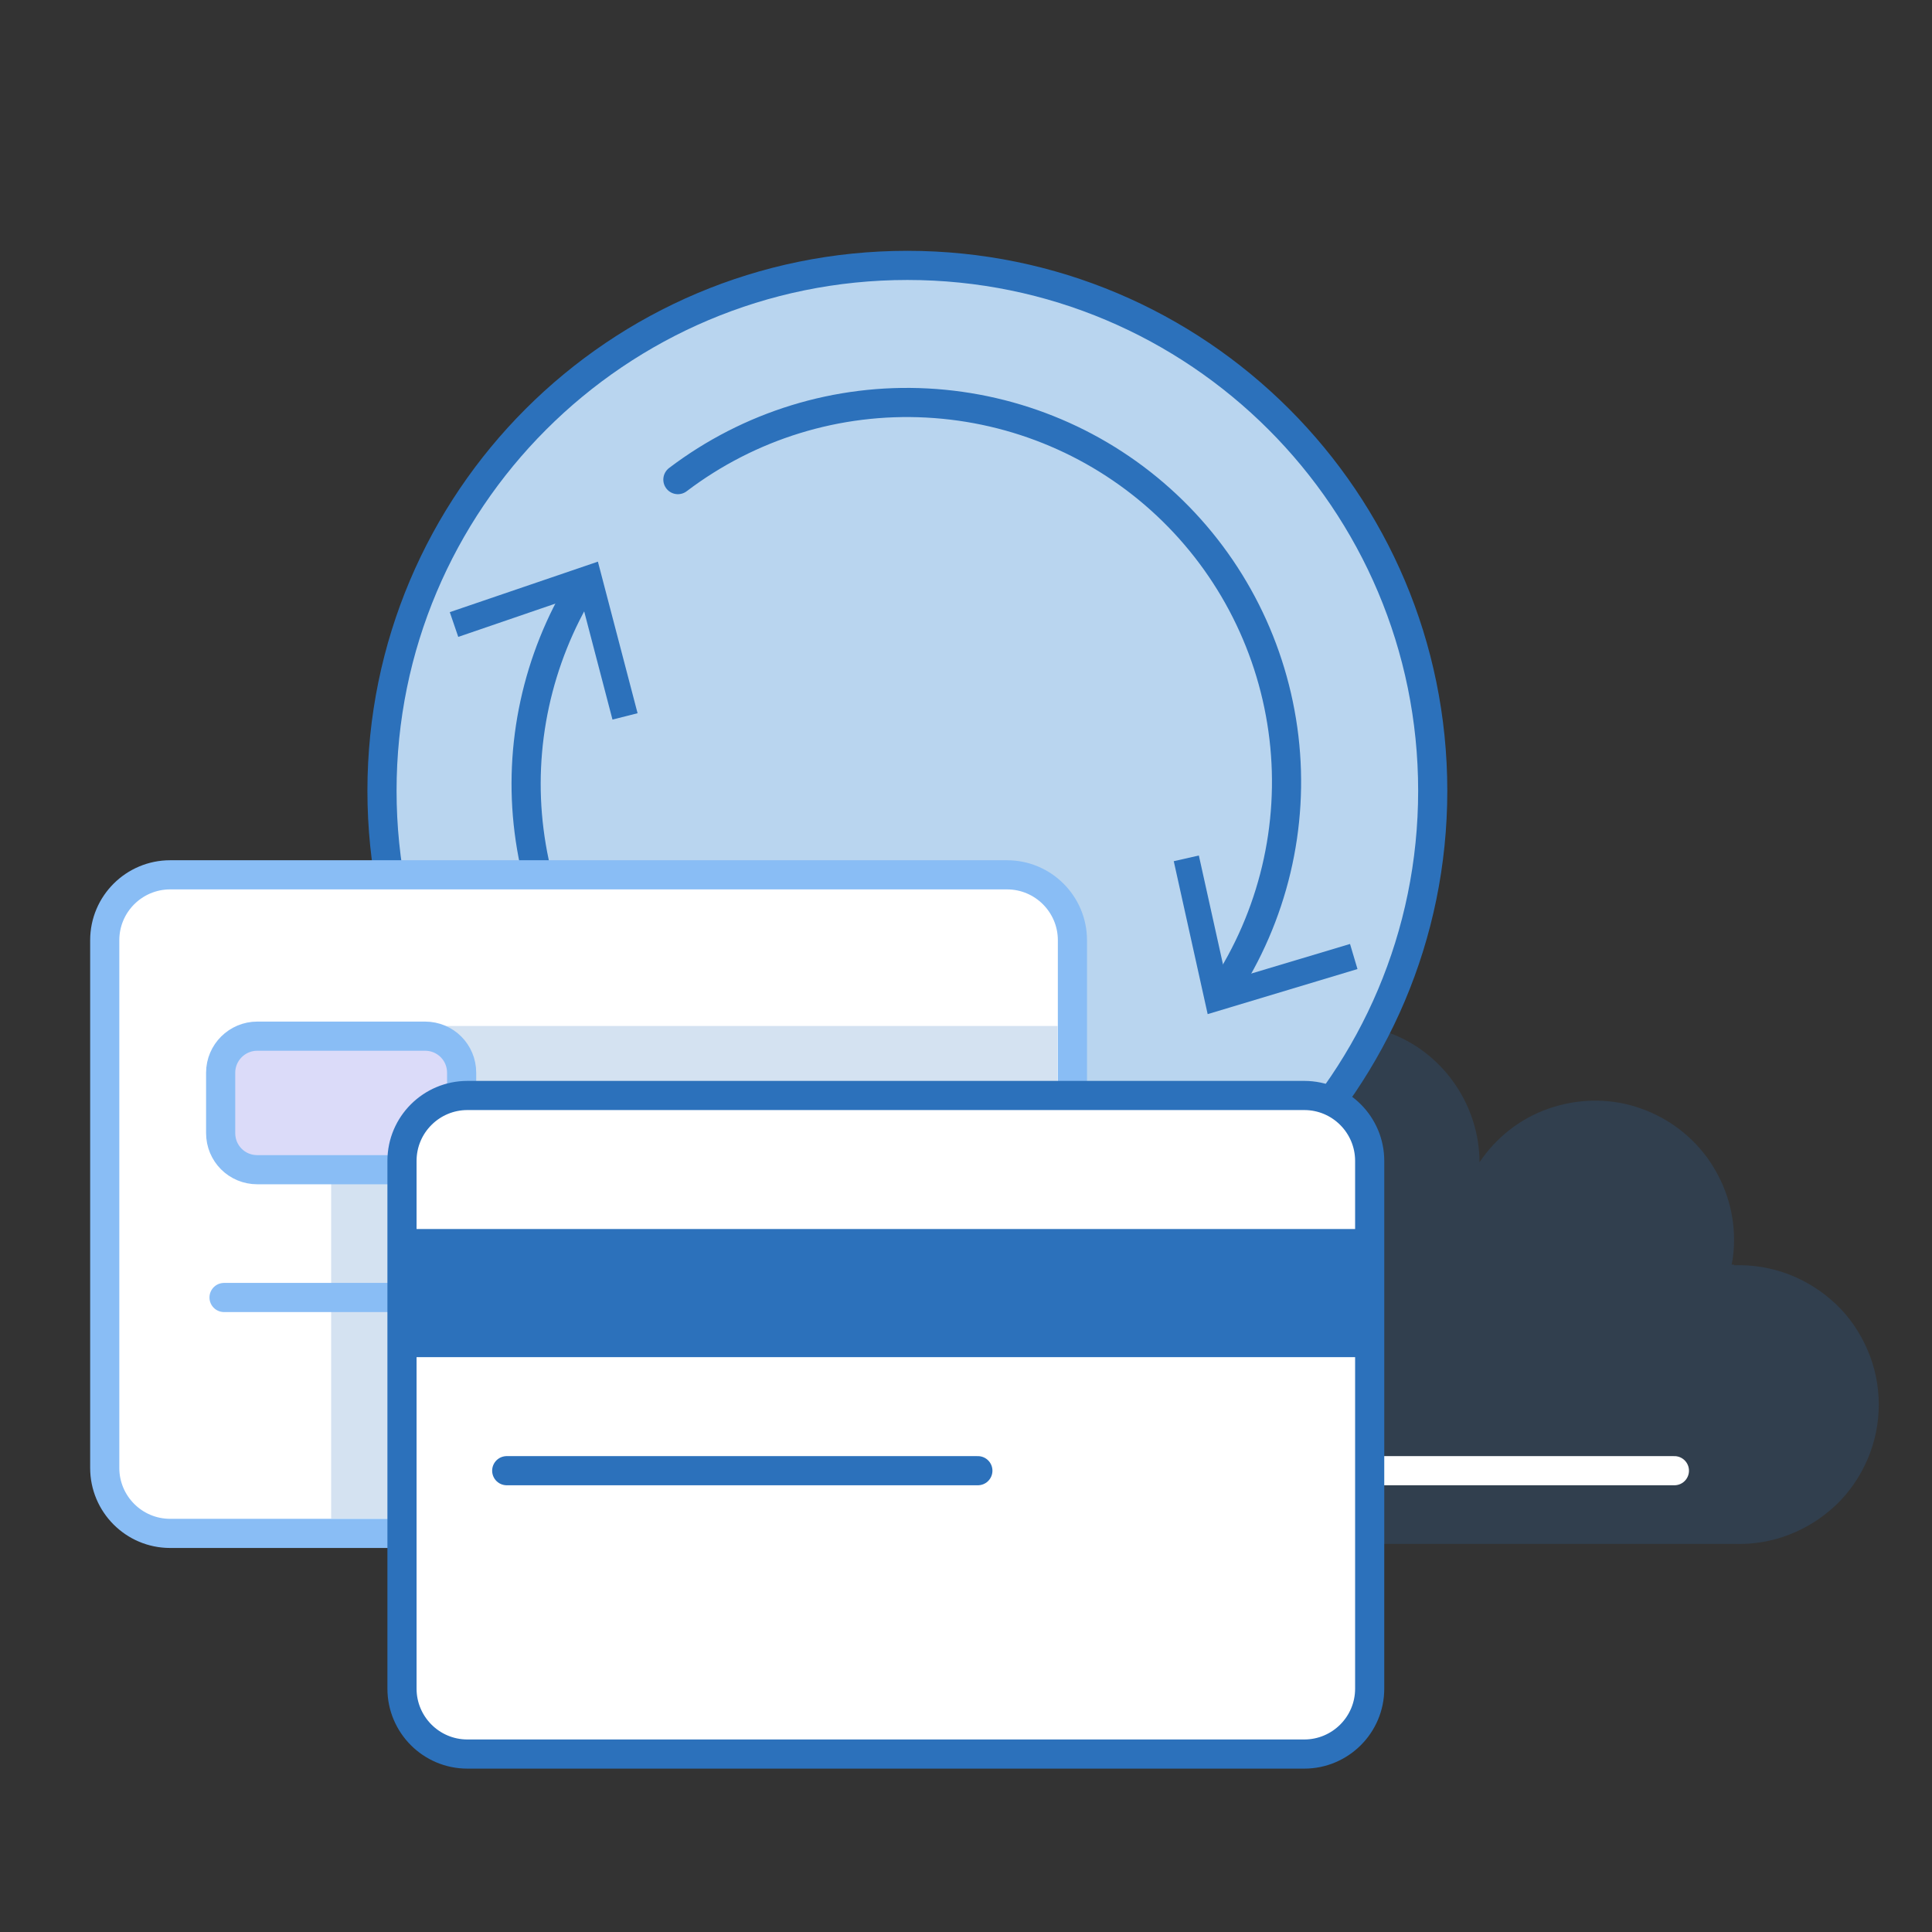
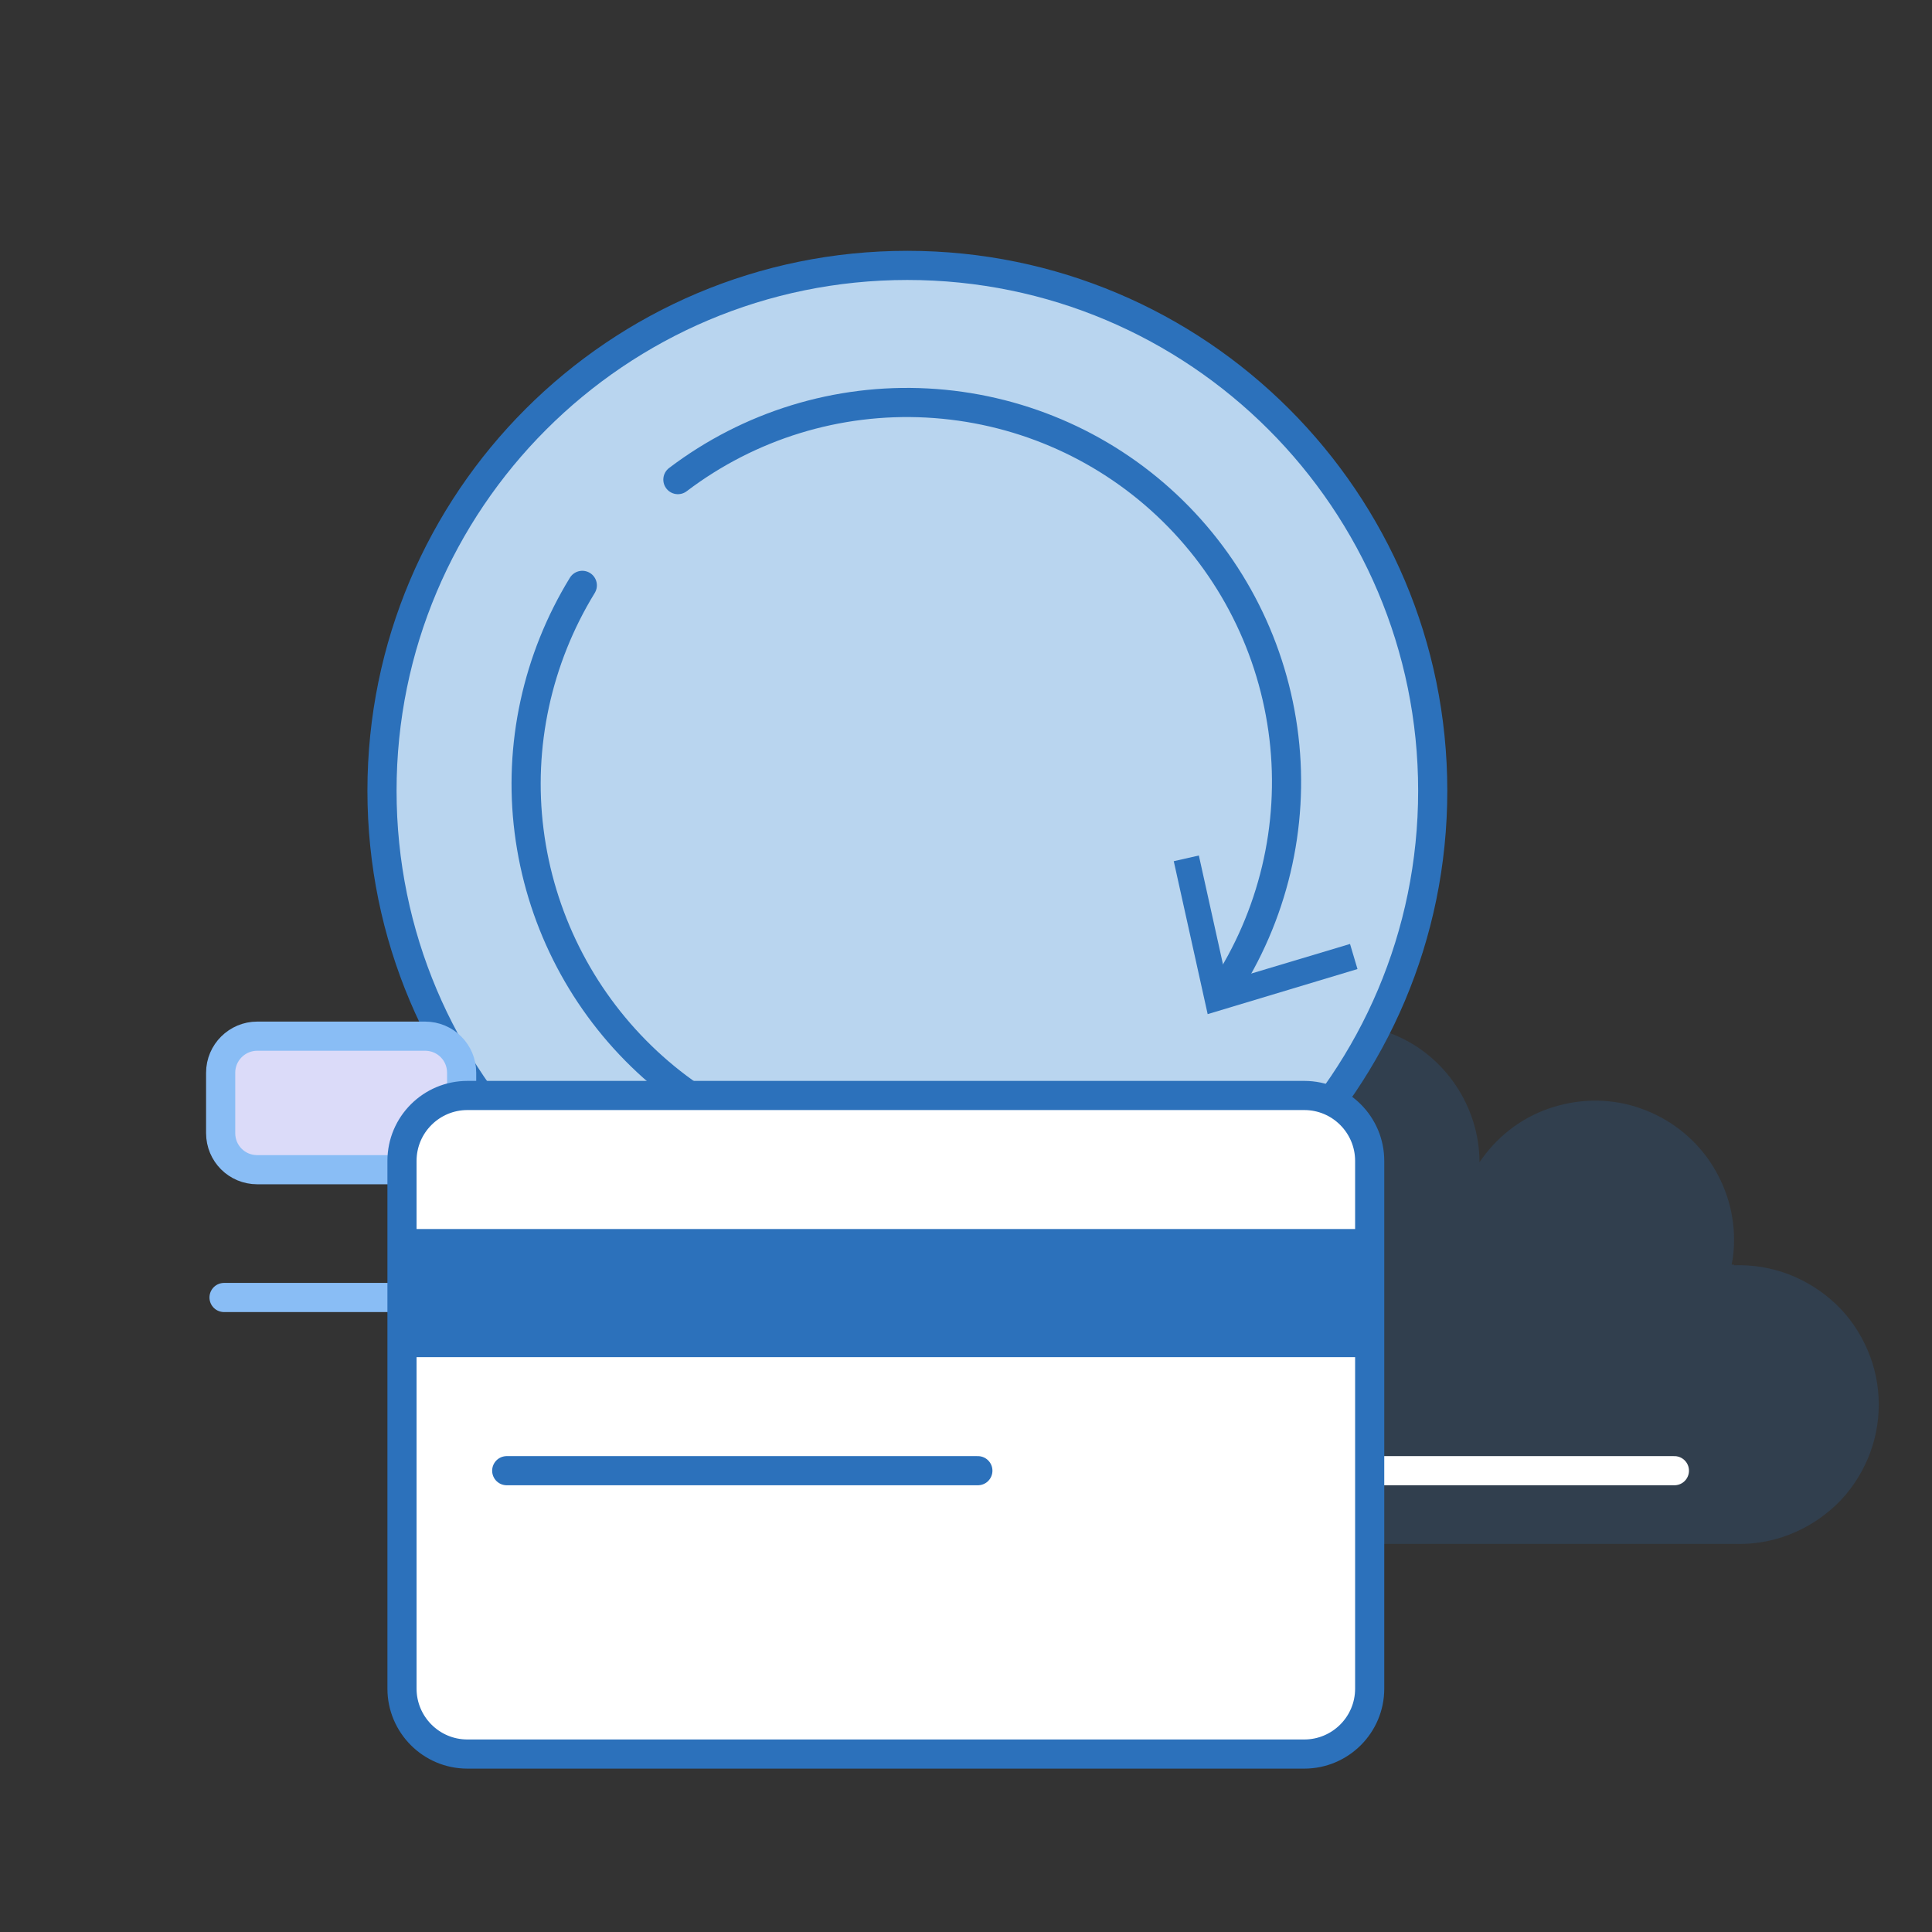
<svg xmlns="http://www.w3.org/2000/svg" id="Layer_1" viewBox="0 0 57 57">
  <rect x="0" y="0" width="57" height="57" fill="#333333" stroke="none" />
  <defs>
    <style>      .st0 {        opacity: .2;      }      .st0, .st1 {        fill: #2c71bb;      }      .st2, .st3, .st4, .st5, .st6, .st7, .st8 {        stroke-linecap: round;        stroke-linejoin: round;        stroke-width: .86px;      }      .st2, .st5, .st6 {        fill: none;      }      .st2, .st7, .st8 {        stroke: #89bdf5;      }      .st3 {        fill: #b9d5ef;      }      .st3, .st4, .st6 {        stroke: #2c71bb;      }      .st4, .st8 {        fill: #fff;      }      .st5 {        stroke: #fff;      }      .st7 {        fill: #dbdbf9;      }    </style>
  </defs>
  <path class="st0" d="M51.16,37.31h-.07c.05-.24.07-.49.07-.74,0-.88-.29-1.73-.81-2.44-.53-.71-1.26-1.22-2.1-1.48-.84-.26-1.74-.23-2.57.06-.83.29-1.54.85-2.03,1.58,0-.81-.25-1.6-.7-2.27-.45-.67-1.09-1.2-1.84-1.5-.75-.31-1.57-.39-2.37-.23-.79.16-1.52.54-2.1,1.12l-3.84,2.91v11.23h18.36c.55.02,1.1-.07,1.62-.27.52-.2.99-.5,1.39-.88.4-.38.71-.84.93-1.35.22-.51.33-1.06.33-1.61s-.11-1.1-.33-1.61c-.22-.51-.53-.97-.93-1.35-.4-.38-.87-.68-1.39-.88-.52-.2-1.07-.29-1.62-.27h0Z" />
  <path class="st3" d="M26.77,38.83c8.56,0,15.5-6.94,15.5-15.5s-6.94-15.5-15.5-15.5-15.5,6.94-15.5,15.5,6.94,15.5,15.5,15.5Z" />
  <path class="st6" d="M32.85,32.49c-2.13,1.39-4.67,2.02-7.2,1.78-2.53-.24-4.91-1.34-6.73-3.11-1.82-1.77-2.99-4.11-3.31-6.64-.32-2.52.24-5.08,1.57-7.25" />
-   <path class="st1" d="M18.82,21.04l-.75.19-.96-3.67-3.59,1.23-.25-.73,4.37-1.49,1.17,4.47Z" />
  <path class="st6" d="M20,14.15c2.11-1.6,4.71-2.4,7.35-2.26,2.64.14,5.14,1.2,7.07,3.01,1.93,1.81,3.15,4.24,3.46,6.86.31,2.62-.32,5.27-1.78,7.48" />
  <path class="st1" d="M34.62,25.41l.75-.17.82,3.7,3.64-1.09.22.74-4.42,1.33-1-4.51Z" />
-   <path class="st8" d="M29.71,25.81H5.02c-1.06,0-1.93.86-1.93,1.93v15.57c0,1.06.86,1.93,1.93,1.93h24.69c1.06,0,1.93-.86,1.93-1.93v-15.57c0-1.06-.86-1.93-1.93-1.93Z" />
-   <path class="st0" d="M31.2,30.27H11.7c-.51,0-1,.2-1.36.57-.36.36-.57.85-.57,1.36v12.6h21.43v-14.53Z" />
  <path class="st2" d="M6.61,38.28h13.9" />
  <path class="st7" d="M12.54,30.57h-4.95c-.59,0-1.08.48-1.08,1.08v1.78c0,.6.48,1.08,1.08,1.08h4.95c.6,0,1.08-.48,1.08-1.08v-1.78c0-.6-.48-1.08-1.08-1.08Z" />
  <path class="st5" d="M35.5,43.39h13.9" />
  <path class="st4" d="M38.49,32.32H13.79c-1.06,0-1.93.86-1.93,1.93v15.57c0,1.06.86,1.93,1.93,1.93h24.69c1.06,0,1.93-.86,1.93-1.93v-15.57c0-1.06-.86-1.93-1.93-1.93Z" />
  <path class="st1" d="M40.41,36.26H11.87v3.78h28.55v-3.78Z" />
  <path class="st6" d="M14.95,43.39h13.9" />
</svg>